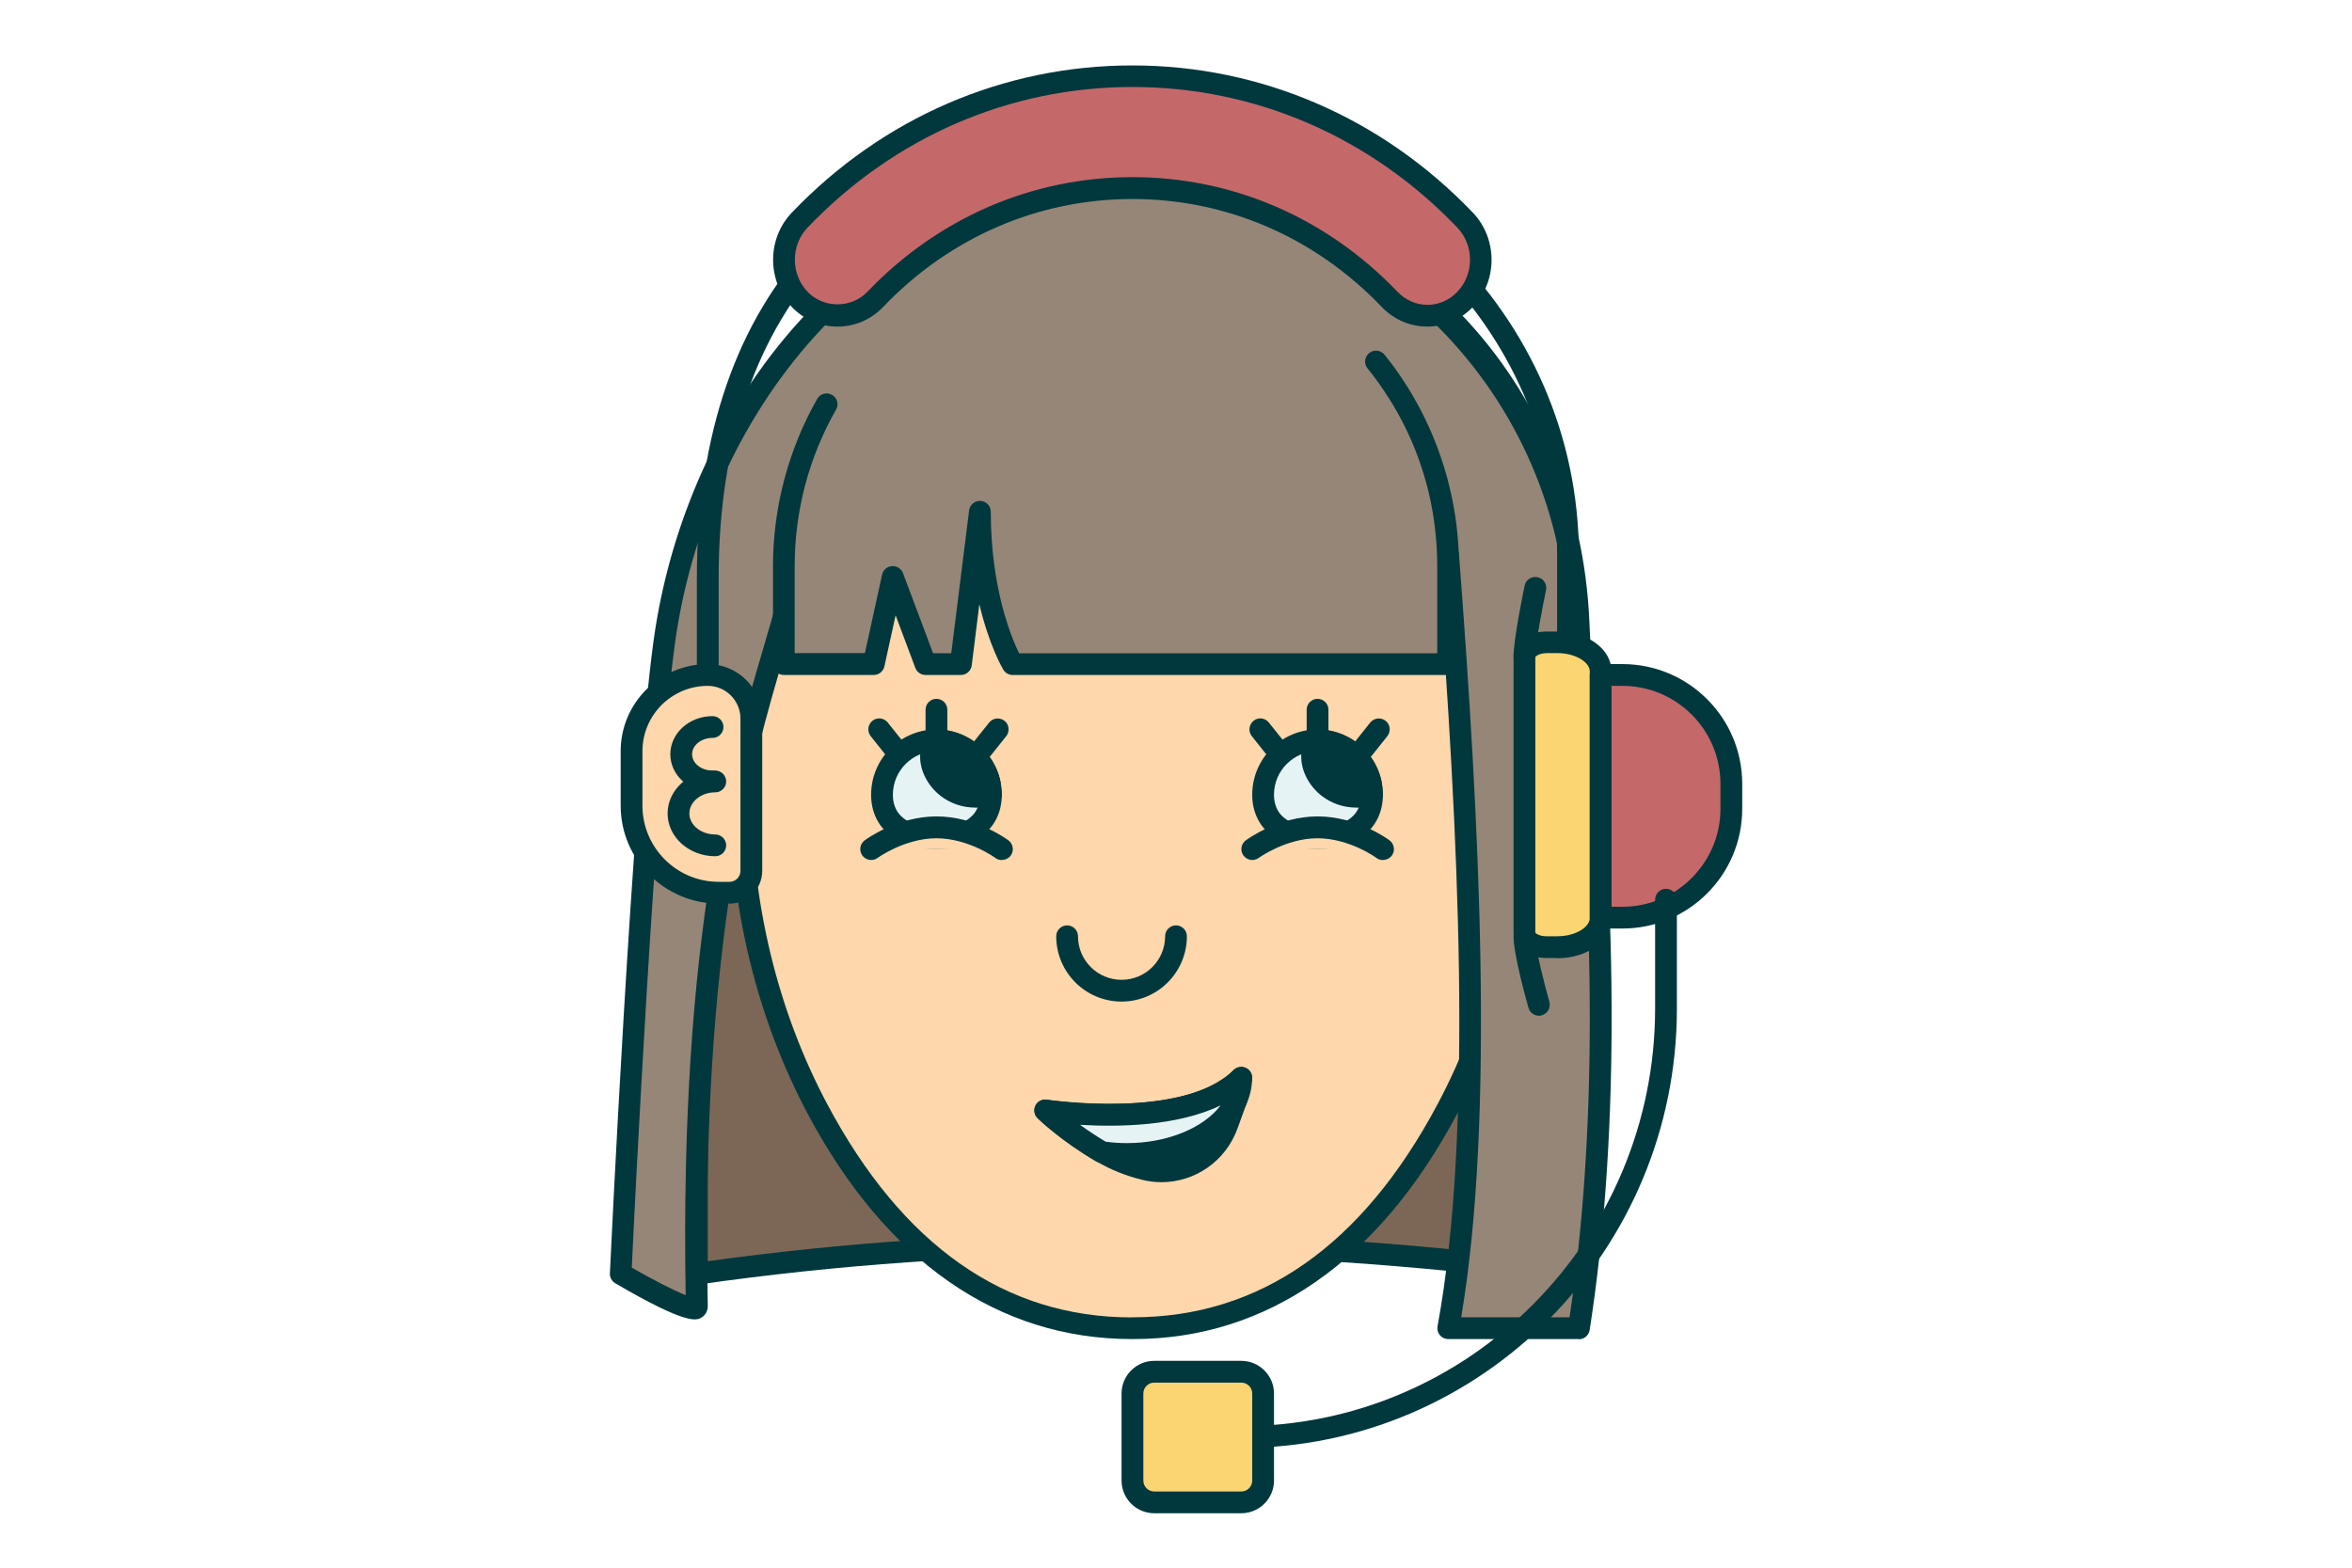
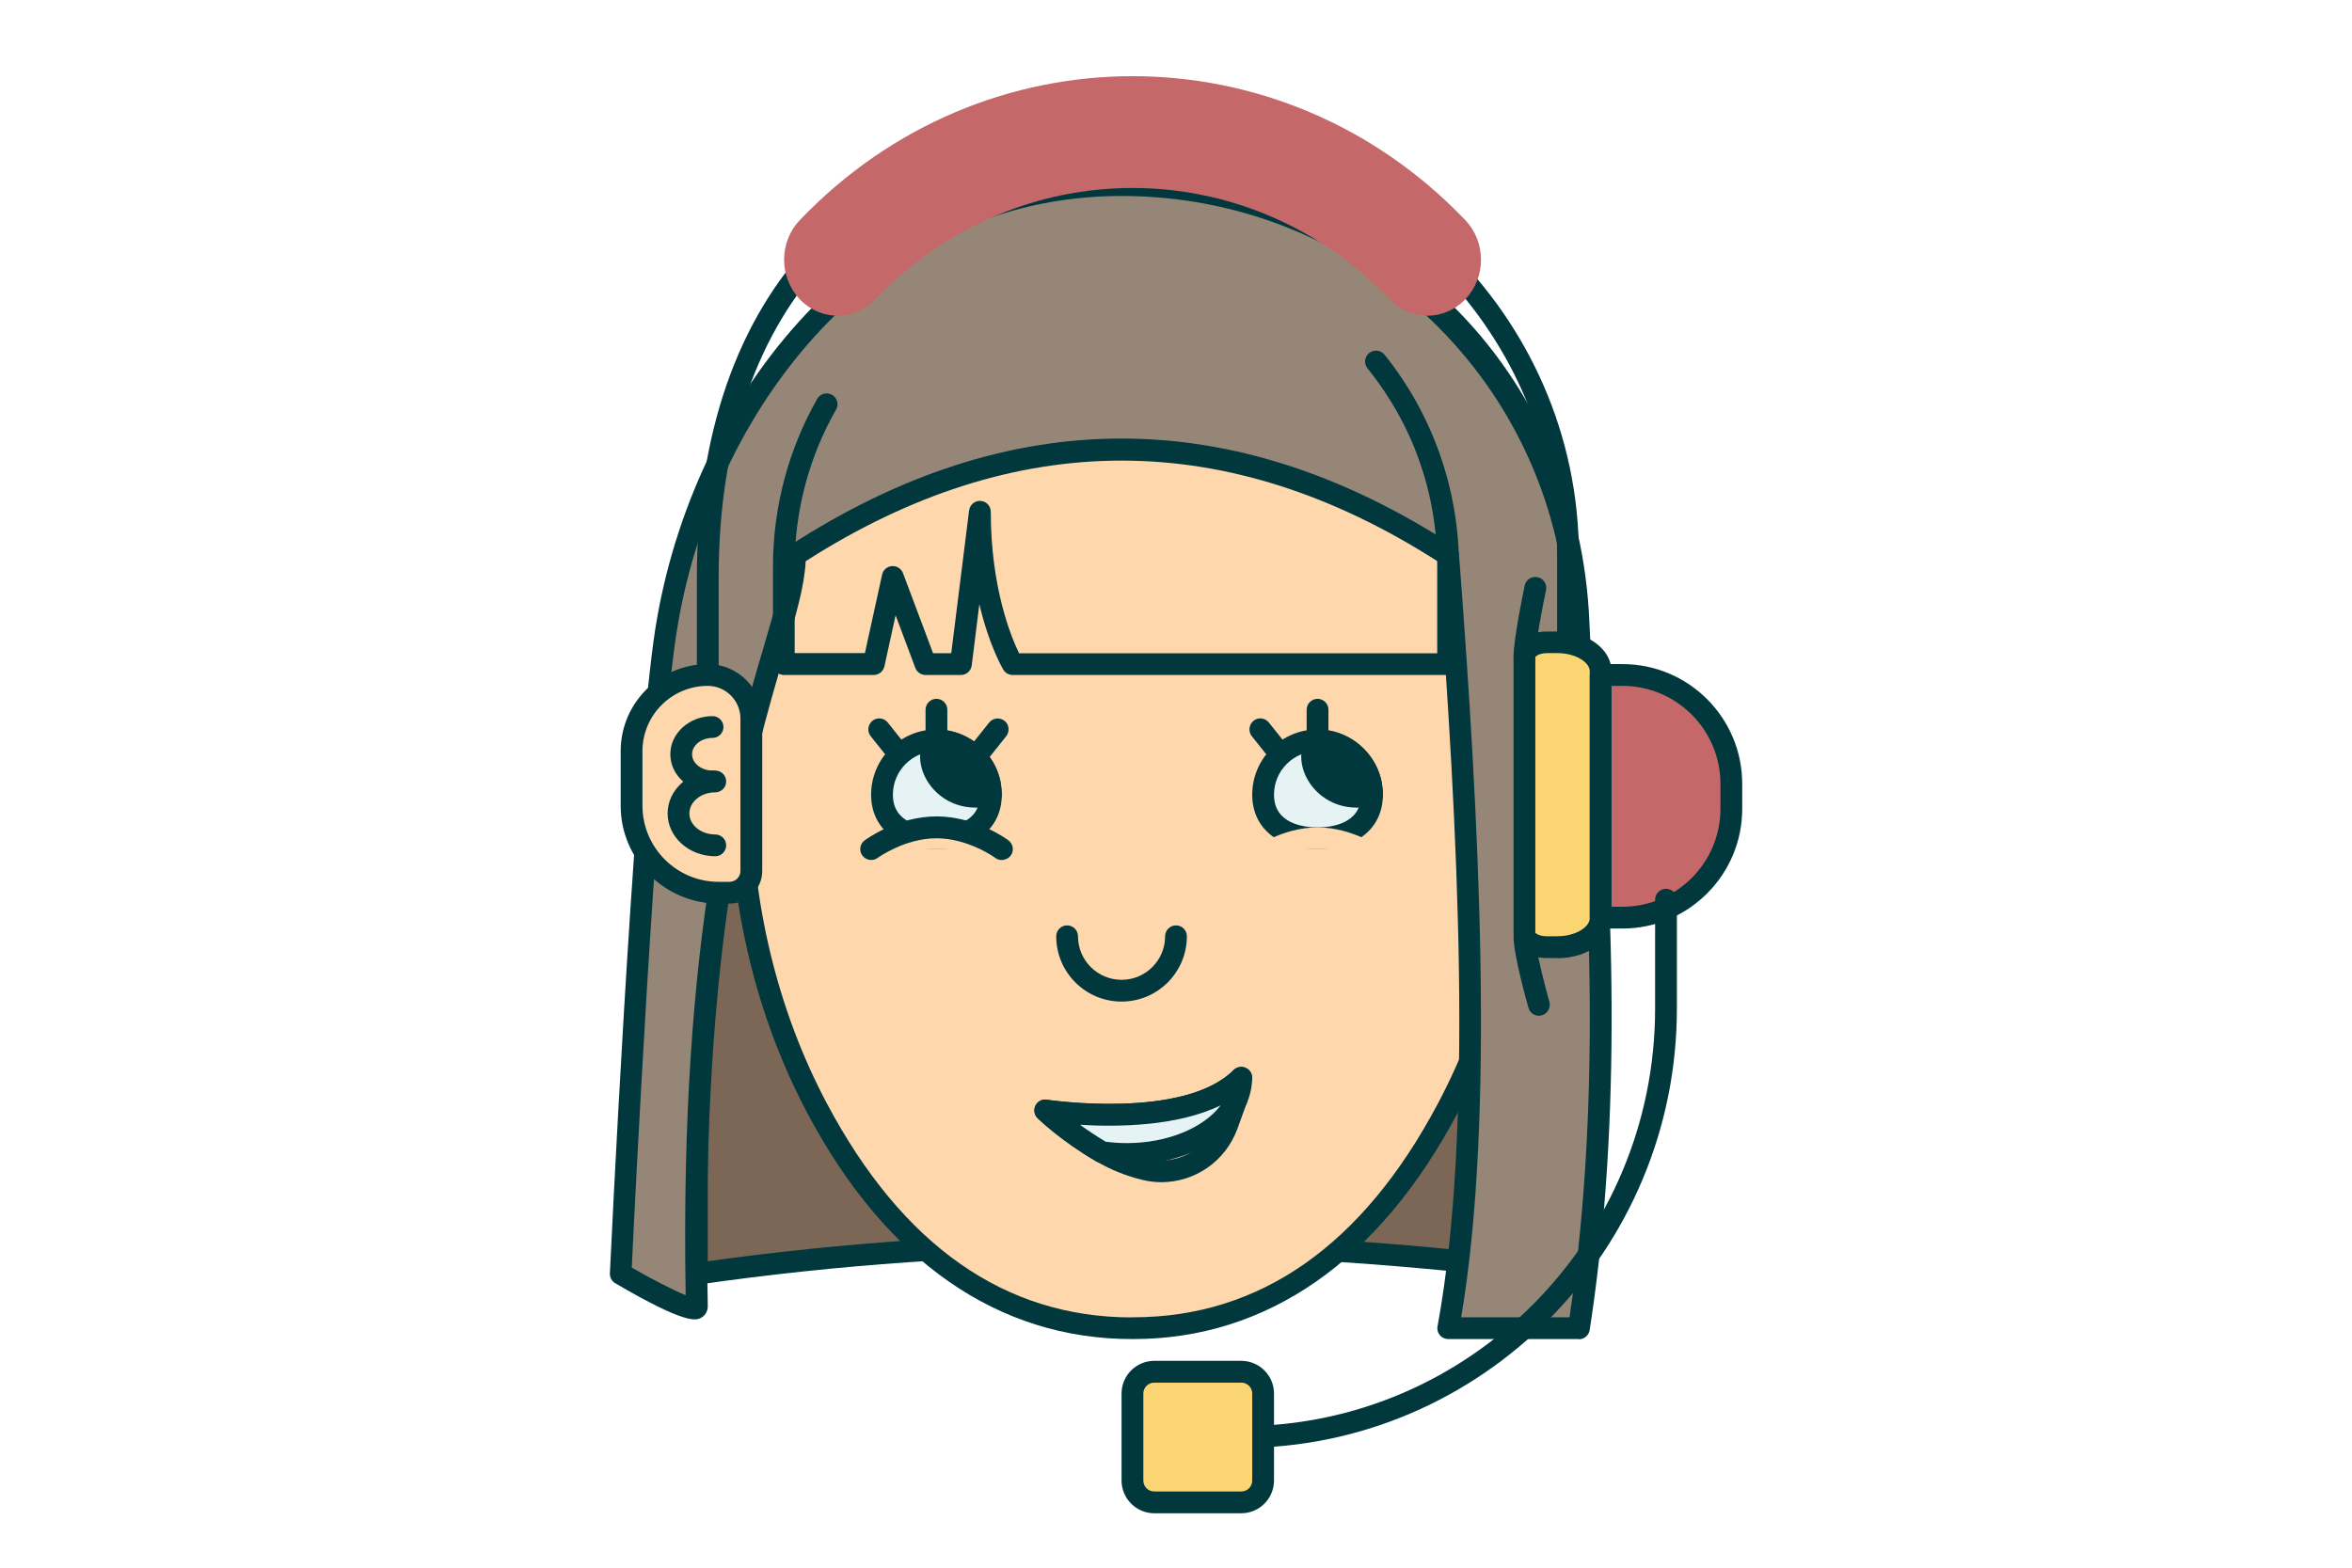
<svg xmlns="http://www.w3.org/2000/svg" width="216" height="144" viewBox="0 0 216 144" fill="none">
  <path d="M144 117C116.45 113.36 89.77 113.3 64 117V53H144V117Z" fill="#7C6756" />
  <path d="M64 118C63.76 118 63.53 117.91 63.35 117.76C63.13 117.57 63 117.29 63 117V53C63 52.45 63.45 52 64 52H144C144.55 52 145 52.45 145 53V117C145 117.29 144.88 117.56 144.66 117.75C144.44 117.94 144.15 118.03 143.87 117.99C116.31 114.35 89.49 114.35 64.14 117.99C64.09 117.99 64.05 117.99 64 117.99V118ZM103.17 113.26C116.21 113.26 129.52 114.13 143 115.86V54H65V115.85C77.41 114.13 90.16 113.26 103.17 113.26Z" fill="#00383D" />
  <path d="M103.94 122C89.41 122 80.43 111.93 75.07 101.86C70.3 92.88 67.99 82.8 67.99 72.63V49.93H68.02C68.55 32.21 84.34 18 103.93 18H104.06C123.64 18 139.44 32.21 139.97 49.93H140V72.63C140 82.8 137.7 92.88 132.92 101.86C127.57 111.93 118.58 122 104.05 122" fill="#FFD7AC" />
  <path d="M104.06 123C104.06 123 104.02 123 104 123C103.98 123 103.96 123 103.94 123C91.67 123 81.38 115.85 74.19 102.33C69.48 93.48 67 83.21 67 72.63V49.93C67 49.83 67.01 49.74 67.04 49.65C67.73 31.32 83.89 17 103.94 17H104.06C124.12 17 140.27 31.33 140.96 49.66C140.99 49.75 141 49.84 141 49.93V72.63C141 83.21 138.51 93.48 133.81 102.33C126.62 115.85 116.34 123 104.07 123H104.06ZM103.94 121C103.94 121 104.02 121 104.06 121C115.71 121 125.13 114.4 132.04 101.39C136.59 92.83 139 82.88 139 72.63V50.17C138.98 50.1 138.97 50.03 138.97 49.96C138.45 32.6 123.12 19 104.06 19H103.94C84.89 19 69.55 32.6 69.03 49.96C69.03 50.03 69.02 50.11 69 50.18V72.64C69 82.89 71.41 92.84 75.96 101.4C82.88 114.41 92.29 121.01 103.94 121.01V121Z" fill="#00383D" />
  <path d="M91 73C91 75.76 88.76 77 86 77C83.24 77 81 75.76 81 73C81 70.24 83.24 68 86 68C88.76 68 91 70.24 91 73Z" fill="#E6F3F5" />
  <path d="M86 78C82.36 78 80 76.04 80 73C80 69.69 82.69 67 86 67C89.31 67 92 69.69 92 73C92 76.04 89.64 78 86 78ZM86 69C83.79 69 82 70.79 82 73C82 75.71 84.8 76 86 76C87.2 76 90 75.71 90 73C90 70.79 88.21 69 86 69Z" fill="#00383D" />
  <path d="M90.76 71.45C90.93 71.95 90.93 72.13 91 72.99C90.95 73 90.89 72.99 90.84 73C87.66 73.84 85.5 71.42 85.5 69.49C85.5 68.96 85.62 68.45 85.84 68C85.89 67.99 85.95 67.99 86 67.99C87.93 67.99 90.03 69.23 90.76 71.44V71.45Z" fill="#00383D" />
  <path d="M89.56 74.18C88.4 74.18 87.32 73.82 86.4 73.12C85.23 72.22 84.5 70.83 84.5 69.51C84.5 68.84 84.65 68.17 84.94 67.58C85.08 67.3 85.34 67.1 85.65 67.04C85.76 67.02 85.89 67.01 86 67.01C88.56 67.01 90.91 68.71 91.71 71.15C91.9 71.72 91.92 72 91.98 72.73L92 72.92C92.04 73.43 91.7 73.89 91.2 73.99C91.15 73.99 91.08 74.01 91.01 74.01C90.52 74.13 90.04 74.19 89.57 74.19L89.56 74.18ZM86.54 69.04C86.51 69.19 86.5 69.34 86.5 69.5C86.5 70.21 86.94 71 87.62 71.53C88.09 71.9 88.85 72.26 89.91 72.16C89.89 72.03 89.86 71.92 89.8 71.76C89.26 70.1 87.82 69.23 86.54 69.04Z" fill="#00383D" />
  <path d="M80 78C80 78 82.69 76 86 76C89.31 76 92 78 92 78" fill="#FFD7AC" />
  <path d="M92 79C91.79 79 91.58 78.94 91.4 78.8C91.38 78.78 88.92 77 86 77C83.08 77 80.62 78.79 80.6 78.8C80.16 79.13 79.53 79.03 79.2 78.59C78.87 78.15 78.96 77.52 79.41 77.19C79.53 77.1 82.4 74.99 86.01 74.99C89.62 74.99 92.49 77.1 92.61 77.19C93.05 77.52 93.15 78.15 92.82 78.59C92.62 78.85 92.32 78.99 92.02 78.99L92 79Z" fill="#00383D" />
  <path d="M90.12 69.88C89.9 69.88 89.68 69.81 89.5 69.66C89.07 69.32 89 68.69 89.34 68.25L90.84 66.37C91.19 65.94 91.81 65.87 92.25 66.21C92.68 66.55 92.75 67.18 92.41 67.62L90.91 69.5C90.71 69.75 90.42 69.88 90.13 69.88H90.12Z" fill="#00383D" />
  <path d="M82.24 69.88C81.95 69.88 81.66 69.75 81.46 69.5L79.96 67.62C79.62 67.19 79.69 66.56 80.12 66.21C80.55 65.86 81.18 65.93 81.53 66.37L83.03 68.25C83.37 68.68 83.3 69.31 82.87 69.66C82.69 69.81 82.46 69.88 82.25 69.88H82.24Z" fill="#00383D" />
  <path d="M86 68.38C85.45 68.38 85 67.93 85 67.38V65.19C85 64.64 85.45 64.19 86 64.19C86.55 64.19 87 64.64 87 65.19V67.38C87 67.93 86.55 68.38 86 68.38Z" fill="#00383D" />
  <path d="M126 73C126 75.76 123.76 77 121 77C118.24 77 116 75.76 116 73C116 70.24 118.24 68 121 68C123.76 68 126 70.24 126 73Z" fill="#E6F3F5" />
  <path d="M121 78C117.36 78 115 76.04 115 73C115 69.69 117.69 67 121 67C124.31 67 127 69.69 127 73C127 76.04 124.64 78 121 78ZM121 69C118.79 69 117 70.79 117 73C117 75.71 119.8 76 121 76C122.2 76 125 75.71 125 73C125 70.79 123.21 69 121 69Z" fill="#00383D" />
  <path d="M125.76 71.45C125.93 71.95 125.93 72.13 126 72.99C125.95 73 125.89 72.99 125.84 73C122.66 73.84 120.5 71.42 120.5 69.49C120.5 68.96 120.62 68.45 120.84 68C120.89 67.99 120.95 67.99 121 67.99C122.93 67.99 125.03 69.23 125.76 71.44V71.45Z" fill="#00383D" />
  <path d="M124.56 74.18C123.4 74.18 122.32 73.82 121.4 73.12C120.23 72.22 119.5 70.83 119.5 69.51C119.5 68.84 119.65 68.17 119.94 67.58C120.08 67.3 120.34 67.1 120.65 67.04C120.76 67.02 120.89 67.01 121 67.01C123.56 67.01 125.91 68.71 126.71 71.15C126.9 71.72 126.92 72 126.98 72.73L127 72.92C127.04 73.43 126.7 73.89 126.2 73.99C126.15 73.99 126.08 74.01 126.01 74.01C125.52 74.13 125.04 74.19 124.57 74.19L124.56 74.18ZM121.54 69.04C121.51 69.19 121.5 69.34 121.5 69.5C121.5 70.21 121.94 71 122.62 71.53C123.09 71.9 123.85 72.26 124.91 72.16C124.89 72.03 124.86 71.92 124.8 71.76C124.26 70.1 122.82 69.23 121.54 69.04Z" fill="#00383D" />
  <path d="M115 78C115 78 117.69 76 121 76C124.31 76 127 78 127 78" fill="#FFD7AC" />
-   <path d="M127 79C126.79 79 126.58 78.94 126.4 78.8C126.38 78.78 123.92 77 121 77C118.08 77 115.62 78.79 115.6 78.8C115.16 79.13 114.53 79.03 114.2 78.59C113.87 78.15 113.96 77.52 114.41 77.19C114.53 77.1 117.4 74.99 121.01 74.99C124.62 74.99 127.49 77.1 127.61 77.19C128.05 77.52 128.15 78.15 127.82 78.59C127.62 78.85 127.32 78.99 127.02 78.99L127 79Z" fill="#00383D" />
-   <path d="M125.12 69.88C124.9 69.88 124.68 69.81 124.5 69.66C124.07 69.32 124 68.69 124.34 68.25L125.84 66.37C126.19 65.94 126.81 65.87 127.25 66.21C127.68 66.55 127.75 67.18 127.41 67.62L125.91 69.5C125.71 69.75 125.42 69.88 125.13 69.88H125.12Z" fill="#00383D" />
  <path d="M117.24 69.88C116.95 69.88 116.66 69.75 116.46 69.5L114.96 67.62C114.62 67.19 114.69 66.56 115.12 66.21C115.55 65.86 116.18 65.93 116.53 66.37L118.03 68.25C118.37 68.68 118.3 69.31 117.87 69.66C117.69 69.81 117.46 69.88 117.25 69.88H117.24Z" fill="#00383D" />
  <path d="M121 68.38C120.45 68.38 120 67.93 120 67.38V65.19C120 64.64 120.45 64.19 121 64.19C121.55 64.19 122 64.64 122 65.19V67.38C122 67.93 121.55 68.38 121 68.38Z" fill="#00383D" />
  <path d="M61 59C59.04 73.4 57 117 57 117C57 117 64.02 121.12 64 120C63.02 72.73 73 59 73 51C93 38 113 38 133 51C135.11 78.68 136.23 104.48 133 122H145C147.85 103.65 147.44 82.87 145.18 60.73C145.06 59.58 145.01 58.42 144.97 57.27C144.06 34.88 125.62 17 103.01 17C79.81 17 64.01 37 61.01 59H61Z" fill="#968678" />
  <path d="M145 123H133C132.7 123 132.42 122.87 132.23 122.64C132.04 122.41 131.96 122.11 132.02 121.82C135.35 103.75 133.92 76.22 132.04 51.57C112.78 39.23 93.25 39.22 73.99 51.55C73.88 53.85 73.09 56.53 72.02 60.14C69.13 69.93 64.3 86.31 65 119.98C65 120.41 64.79 120.8 64.43 121.02C63.98 121.28 63.15 121.77 56.5 117.87C56.18 117.68 55.99 117.33 56.01 116.96C56.03 116.52 58.07 73.15 60.02 58.87C62.92 37.57 78.62 16.01 103.01 16.01C127.4 16.01 145.04 34.12 145.97 57.24C146.02 58.45 146.07 59.55 146.18 60.64C148.68 85.15 148.61 105.27 145.99 122.17C145.91 122.66 145.49 123.02 145 123.02V123ZM134.19 121H144.14C146.61 104.45 146.62 84.75 144.18 60.83C144.06 59.68 144.01 58.56 143.96 57.31C143.07 35.27 125.07 18 102.99 18C79.75 18 64.77 38.69 61.98 59.14C60.17 72.41 58.27 111.12 58.02 116.44C59.83 117.48 61.84 118.52 62.97 118.97C62.39 85.7 67.2 69.38 70.09 59.58C71.19 55.84 71.99 53.14 71.99 51C71.99 50.66 72.16 50.35 72.45 50.16C92.72 36.99 113.27 36.99 133.54 50.16C133.8 50.33 133.97 50.61 133.99 50.92C135.85 75.3 137.31 102.58 134.19 121Z" fill="#00383D" />
  <path d="M65 62C67.21 62 69 63.79 69 66V80C69 81.1 68.1 82 67 82H66C61.58 82 58 78.42 58 74V69C58 65.14 61.14 62 65 62Z" fill="#FFD7AC" />
  <path d="M67 83H66C61.04 83 57 78.96 57 74V69C57 64.59 60.59 61 65 61C67.76 61 70 63.24 70 66V80C70 81.65 68.65 83 67 83ZM65 63C61.69 63 59 65.69 59 69V74C59 77.86 62.14 81 66 81H67C67.55 81 68 80.55 68 80V66C68 64.35 66.65 63 65 63Z" fill="#00383D" />
  <path d="M65.44 71.78C63.85 71.78 62.57 70.66 62.56 69.28C62.56 67.9 63.85 66.78 65.43 66.78" fill="#FFD7AC" />
  <path d="M65.44 72.78C63.3 72.78 61.56 71.21 61.56 69.28C61.56 67.35 63.3 65.78 65.44 65.78C65.99 65.78 66.44 66.23 66.44 66.78C66.44 67.33 65.99 67.78 65.44 67.78C64.41 67.78 63.56 68.45 63.56 69.28C63.56 70.11 64.4 70.78 65.44 70.78C65.99 70.78 66.44 71.23 66.44 71.78C66.44 72.33 65.99 72.78 65.44 72.78Z" fill="#00383D" />
  <path d="M65.69 77.65C63.83 77.65 62.31 76.34 62.31 74.72C62.31 73.1 63.82 71.79 65.68 71.79" fill="#FFD7AC" />
  <path d="M65.69 78.65C63.28 78.65 61.31 76.89 61.31 74.72C61.31 72.55 63.27 70.78 65.69 70.78C66.24 70.78 66.69 71.23 66.69 71.78C66.69 72.33 66.24 72.78 65.69 72.78C64.38 72.78 63.31 73.65 63.31 74.72C63.31 75.79 64.38 76.65 65.69 76.65C66.24 76.65 66.69 77.1 66.69 77.65C66.69 78.2 66.24 78.65 65.69 78.65Z" fill="#00383D" />
-   <path d="M75.93 37.14C73.43 41.52 72 46.59 72 52V61H80.25L82 53L85 61H88.25L90 47C90 56 93 61 93 61H133V52C133 44.88 130.52 38.34 126.38 33.2" fill="#968678" />
  <path d="M133 62H93C92.65 62 92.32 61.82 92.14 61.51C92.06 61.38 90.84 59.3 89.94 55.5L89.24 61.12C89.18 61.62 88.75 62 88.25 62H85C84.58 62 84.21 61.74 84.06 61.35L82.25 56.52L81.22 61.21C81.12 61.67 80.71 62 80.24 62H71.99C71.44 62 70.99 61.55 70.99 61V52C70.99 46.61 72.4 41.3 75.05 36.64C75.32 36.16 75.93 35.99 76.41 36.27C76.89 36.54 77.06 37.15 76.78 37.63C74.29 41.98 72.98 46.95 72.98 51.99V59.99H79.43L81.01 52.78C81.1 52.35 81.47 52.03 81.92 52C82.36 51.97 82.77 52.23 82.93 52.65L85.69 60H87.36L89 46.88C89.07 46.36 89.54 45.97 90.05 46.01C90.58 46.04 90.99 46.48 90.99 47.01C90.99 54.04 92.89 58.58 93.59 60.01H131.99V52.01C131.99 45.32 129.78 39.04 125.59 33.84C125.24 33.41 125.31 32.78 125.74 32.43C126.17 32.08 126.8 32.15 127.15 32.58C131.56 38.06 133.99 44.96 133.99 52.01V61.01C133.99 61.56 133.54 62.01 132.99 62.01L133 62Z" fill="#00383D" />
-   <path d="M114 99L113.53 101.08H113.52L112.7 103.34C111.58 106.42 108.31 108.19 105.12 107.41C103.73 107.07 102.45 106.56 101.21 105.84C98.03 103.99 96 102.01 96 102.01C96 102.01 109 104.01 114 99.01V99Z" fill="#00383D" />
  <path d="M106.66 108.59C106.07 108.59 105.47 108.52 104.88 108.37C103.38 108 102.01 107.45 100.71 106.69C97.46 104.8 95.39 102.8 95.3 102.71C94.99 102.41 94.91 101.94 95.1 101.55C95.29 101.16 95.71 100.94 96.15 101.01C96.28 101.03 108.71 102.87 113.29 98.29C113.6 97.97 114.09 97.91 114.48 98.12C114.87 98.33 115.07 98.78 114.97 99.22L114.5 101.3C114.48 101.38 114.45 101.46 114.42 101.53L113.64 103.68C112.54 106.69 109.72 108.59 106.66 108.59ZM99.19 103.32C99.91 103.84 100.76 104.41 101.71 104.97C102.85 105.63 104.04 106.11 105.35 106.44C108.04 107.1 110.8 105.63 111.75 103L112.33 101.41C108.37 103.46 102.74 103.54 99.18 103.33L99.19 103.32Z" fill="#00383D" />
  <path d="M65 62C64.45 62 64 61.55 64 61V53C64 26.7 78.95 11 104 11C126.61 11 145 28.94 145 51V59C145 59.55 144.55 60 144 60C143.45 60 143 59.55 143 59V51C143 30.05 125.5 13 104 13C80.21 13 66 27.95 66 53V61C66 61.55 65.55 62 65 62Z" fill="#00383D" />
  <path d="M131.09 29C129.83 29 128.58 28.5 127.62 27.49C114.6 13.86 93.41 13.86 80.39 27.49C78.47 29.5 75.36 29.5 73.45 27.49C71.53 25.48 71.53 22.23 73.45 20.22C90.3 2.59 117.72 2.59 134.57 20.22C136.49 22.23 136.49 25.48 134.57 27.49C133.61 28.49 132.35 29 131.1 29H131.09Z" fill="#C5686A" />
-   <path d="M131.09 30C129.5 30 128.01 29.36 126.89 28.19C120.78 21.8 112.65 18.28 104 18.28C95.35 18.28 87.21 21.8 81.11 28.19C79.99 29.36 78.5 30 76.91 30C75.32 30 73.83 29.36 72.71 28.19C70.43 25.8 70.43 21.92 72.71 19.54C81.05 10.81 92.16 6.01 103.99 6.01C115.82 6.01 126.93 10.82 135.27 19.54C137.55 21.93 137.55 25.81 135.27 28.19C134.15 29.36 132.66 30 131.07 30H131.09ZM104 16.27C113.21 16.27 121.85 20.01 128.34 26.8C129.08 27.57 130.05 28 131.09 28C132.13 28 133.1 27.58 133.84 26.8C135.39 25.18 135.39 22.54 133.84 20.91C125.88 12.58 115.28 7.99 104 7.99C92.72 7.99 82.12 12.58 74.16 20.91C72.61 22.53 72.61 25.17 74.16 26.8C75.63 28.34 78.19 28.34 79.66 26.8C86.15 20.01 94.79 16.27 104 16.27Z" fill="#00383D" />
  <path d="M142 59H143C145.21 59 147 60.19 147 61.67V84.34C147 85.81 145.21 87.01 143 87.01H142C140.9 87.01 140 86.41 140 85.68V60.35C140 59.61 140.9 59.02 142 59.02V59Z" fill="#FAD572" />
  <path d="M143 88H142C140.32 88 139 86.98 139 85.67V60.34C139 59.03 140.32 58.01 142 58.01H143C145.8 58.01 148 59.62 148 61.68V84.35C148 86.41 145.8 88.02 143 88.02V88ZM142 60C141.4 60 141.04 60.26 141 60.36V85.67C141.04 85.75 141.4 86 142 86H143C144.77 86 146 85.12 146 84.33V61.66C146 60.87 144.77 59.99 143 59.99H142V60Z" fill="#00383D" />
-   <path d="M149 84.29H147V62H149C154.52 62 159 66.48 159 72V74.29C159 79.81 154.52 84.29 149 84.29Z" fill="#C5686A" />
+   <path d="M149 84.29H147V62C154.52 62 159 66.48 159 72V74.29C159 79.81 154.52 84.29 149 84.29Z" fill="#C5686A" />
  <path d="M149 85.29H147C146.45 85.29 146 84.84 146 84.29V62C146 61.45 146.45 61 147 61H149C155.07 61 160 65.93 160 72V74.29C160 80.36 155.07 85.29 149 85.29ZM148 83.29H149C153.96 83.29 158 79.25 158 74.29V72C158 67.04 153.96 63 149 63H148V83.29Z" fill="#00383D" />
  <path d="M114 133C113.45 133 113 132.55 113 132C113 131.45 113.45 131 114 131C134.95 131 152 113.79 152 92.64V82.64C152 82.09 152.45 81.64 153 81.64C153.55 81.64 154 82.09 154 82.64V92.64C154 114.89 136.06 133 114 133Z" fill="#00383D" />
  <path d="M114 126H106C104.895 126 104 126.895 104 128V136C104 137.105 104.895 138 106 138H114C115.105 138 116 137.105 116 136V128C116 126.895 115.105 126 114 126Z" fill="#FAD572" />
  <path d="M114 139H106C104.35 139 103 137.65 103 136V128C103 126.35 104.35 125 106 125H114C115.65 125 117 126.35 117 128V136C117 137.65 115.65 139 114 139ZM106 127C105.45 127 105 127.45 105 128V136C105 136.55 105.45 137 106 137H114C114.55 137 115 136.55 115 136V128C115 127.45 114.55 127 114 127H106Z" fill="#00383D" />
  <path d="M114 99C114 99.73 113.83 100.43 113.53 101.08H113.52C112.19 103.94 108.21 106 103.5 106C102.71 106 101.95 105.94 101.21 105.83C98.03 103.98 96 102 96 102C96 102 109 104 114 99Z" fill="#E6F3F5" />
  <path d="M103.5 107C102.69 107 101.87 106.94 101.06 106.82C100.94 106.8 100.81 106.76 100.7 106.7C97.45 104.81 95.38 102.81 95.29 102.72C94.98 102.42 94.9 101.95 95.09 101.56C95.28 101.17 95.7 100.95 96.14 101.02C96.27 101.04 108.7 102.88 113.28 98.3C113.57 98.01 114 97.93 114.37 98.08C114.74 98.23 114.99 98.6 114.99 99C114.99 99.85 114.8 100.69 114.43 101.5C114.41 101.54 114.39 101.57 114.37 101.6C112.8 104.83 108.45 107 103.49 107H103.5ZM101.55 104.87C102.2 104.96 102.84 105 103.5 105C107.19 105 110.54 103.61 112.1 101.53C108.15 103.46 102.68 103.53 99.19 103.32C99.86 103.81 100.66 104.34 101.54 104.87H101.55Z" fill="#00383D" />
  <path d="M140 61.33C139.45 61.33 139 60.88 139 60.33C139 58.67 139.92 54.28 140.02 53.79C140.13 53.25 140.66 52.9 141.21 53.02C141.75 53.13 142.1 53.67 141.98 54.21C141.71 55.5 141 59.11 141 60.34C141 60.89 140.55 61.34 140 61.34V61.33Z" fill="#00383D" />
  <path d="M141.33 93.3C140.89 93.3 140.49 93.01 140.37 92.57C140.23 92.08 139 87.72 139 86.02C139 85.47 139.45 85.02 140 85.02C140.55 85.02 141 85.47 141 86.02C141 87.22 141.93 90.76 142.29 92.02C142.44 92.55 142.13 93.1 141.6 93.26C141.51 93.29 141.42 93.3 141.33 93.3Z" fill="#00383D" />
  <path d="M103 92C99.69 92 97 89.31 97 86C97 85.45 97.45 85 98 85C98.55 85 99 85.45 99 86C99 88.21 100.79 90 103 90C105.21 90 107 88.21 107 86C107 85.45 107.45 85 108 85C108.55 85 109 85.45 109 86C109 89.31 106.31 92 103 92Z" fill="#00383D" />
</svg>